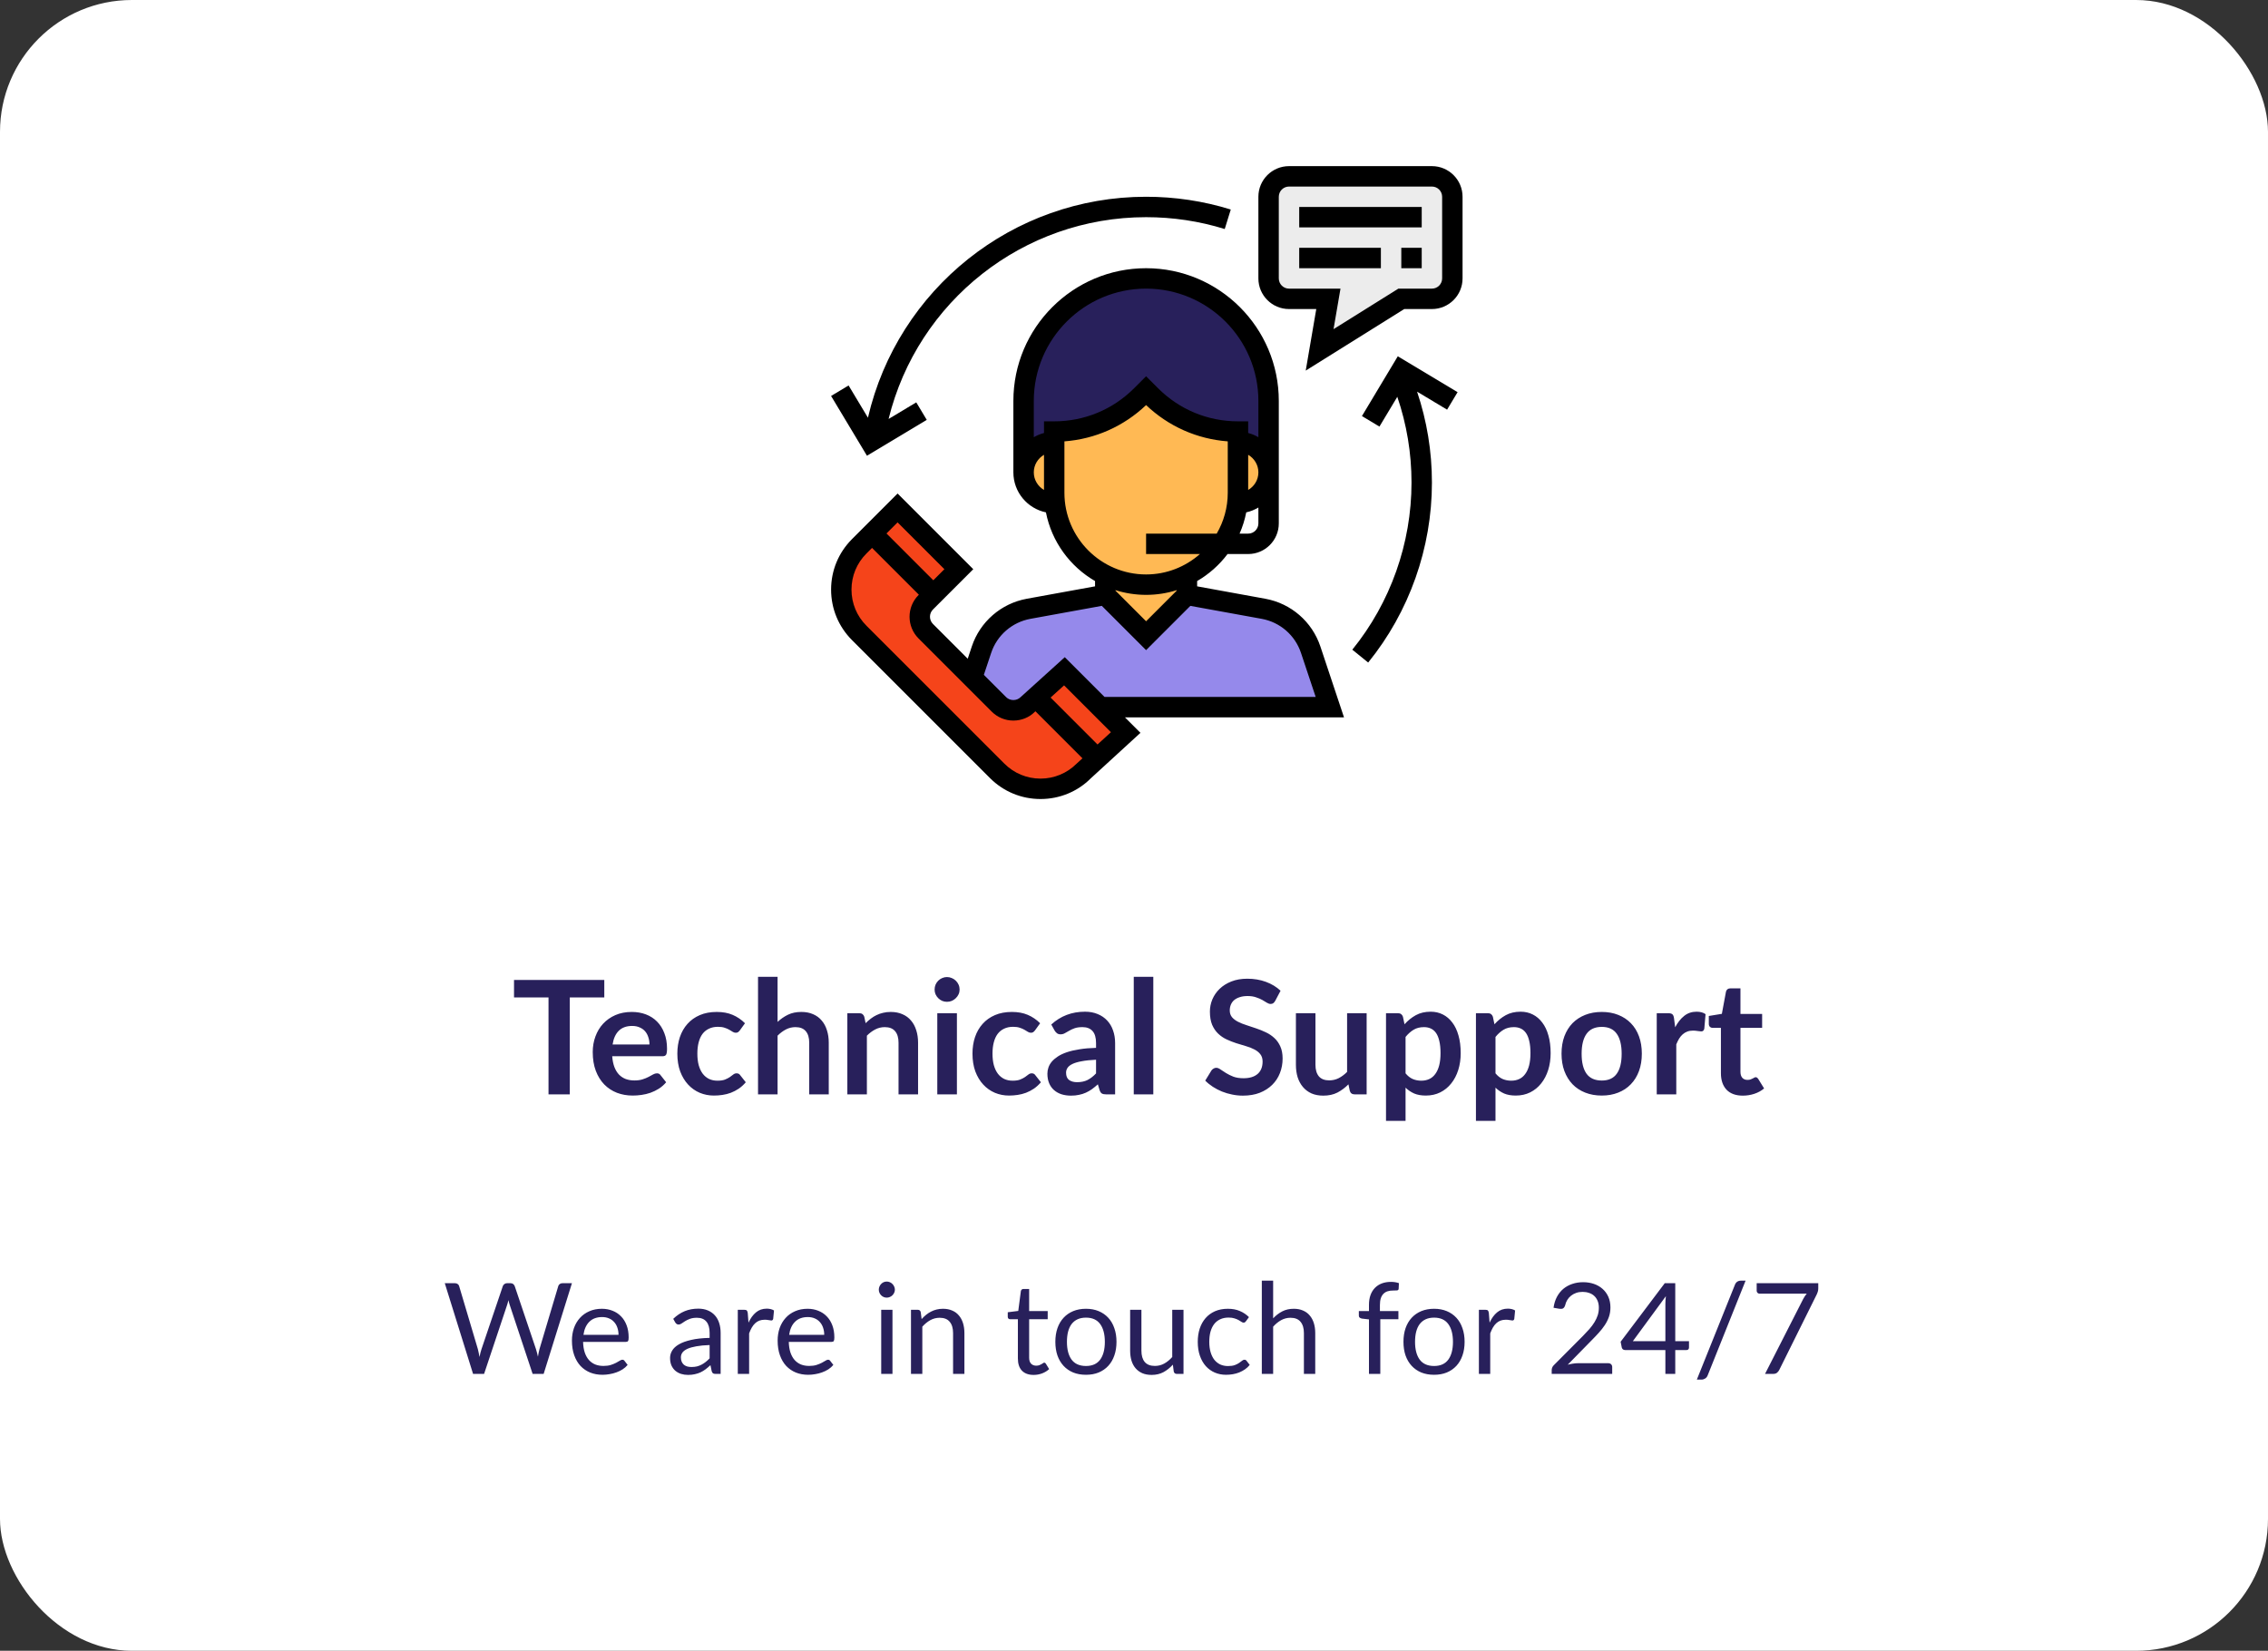
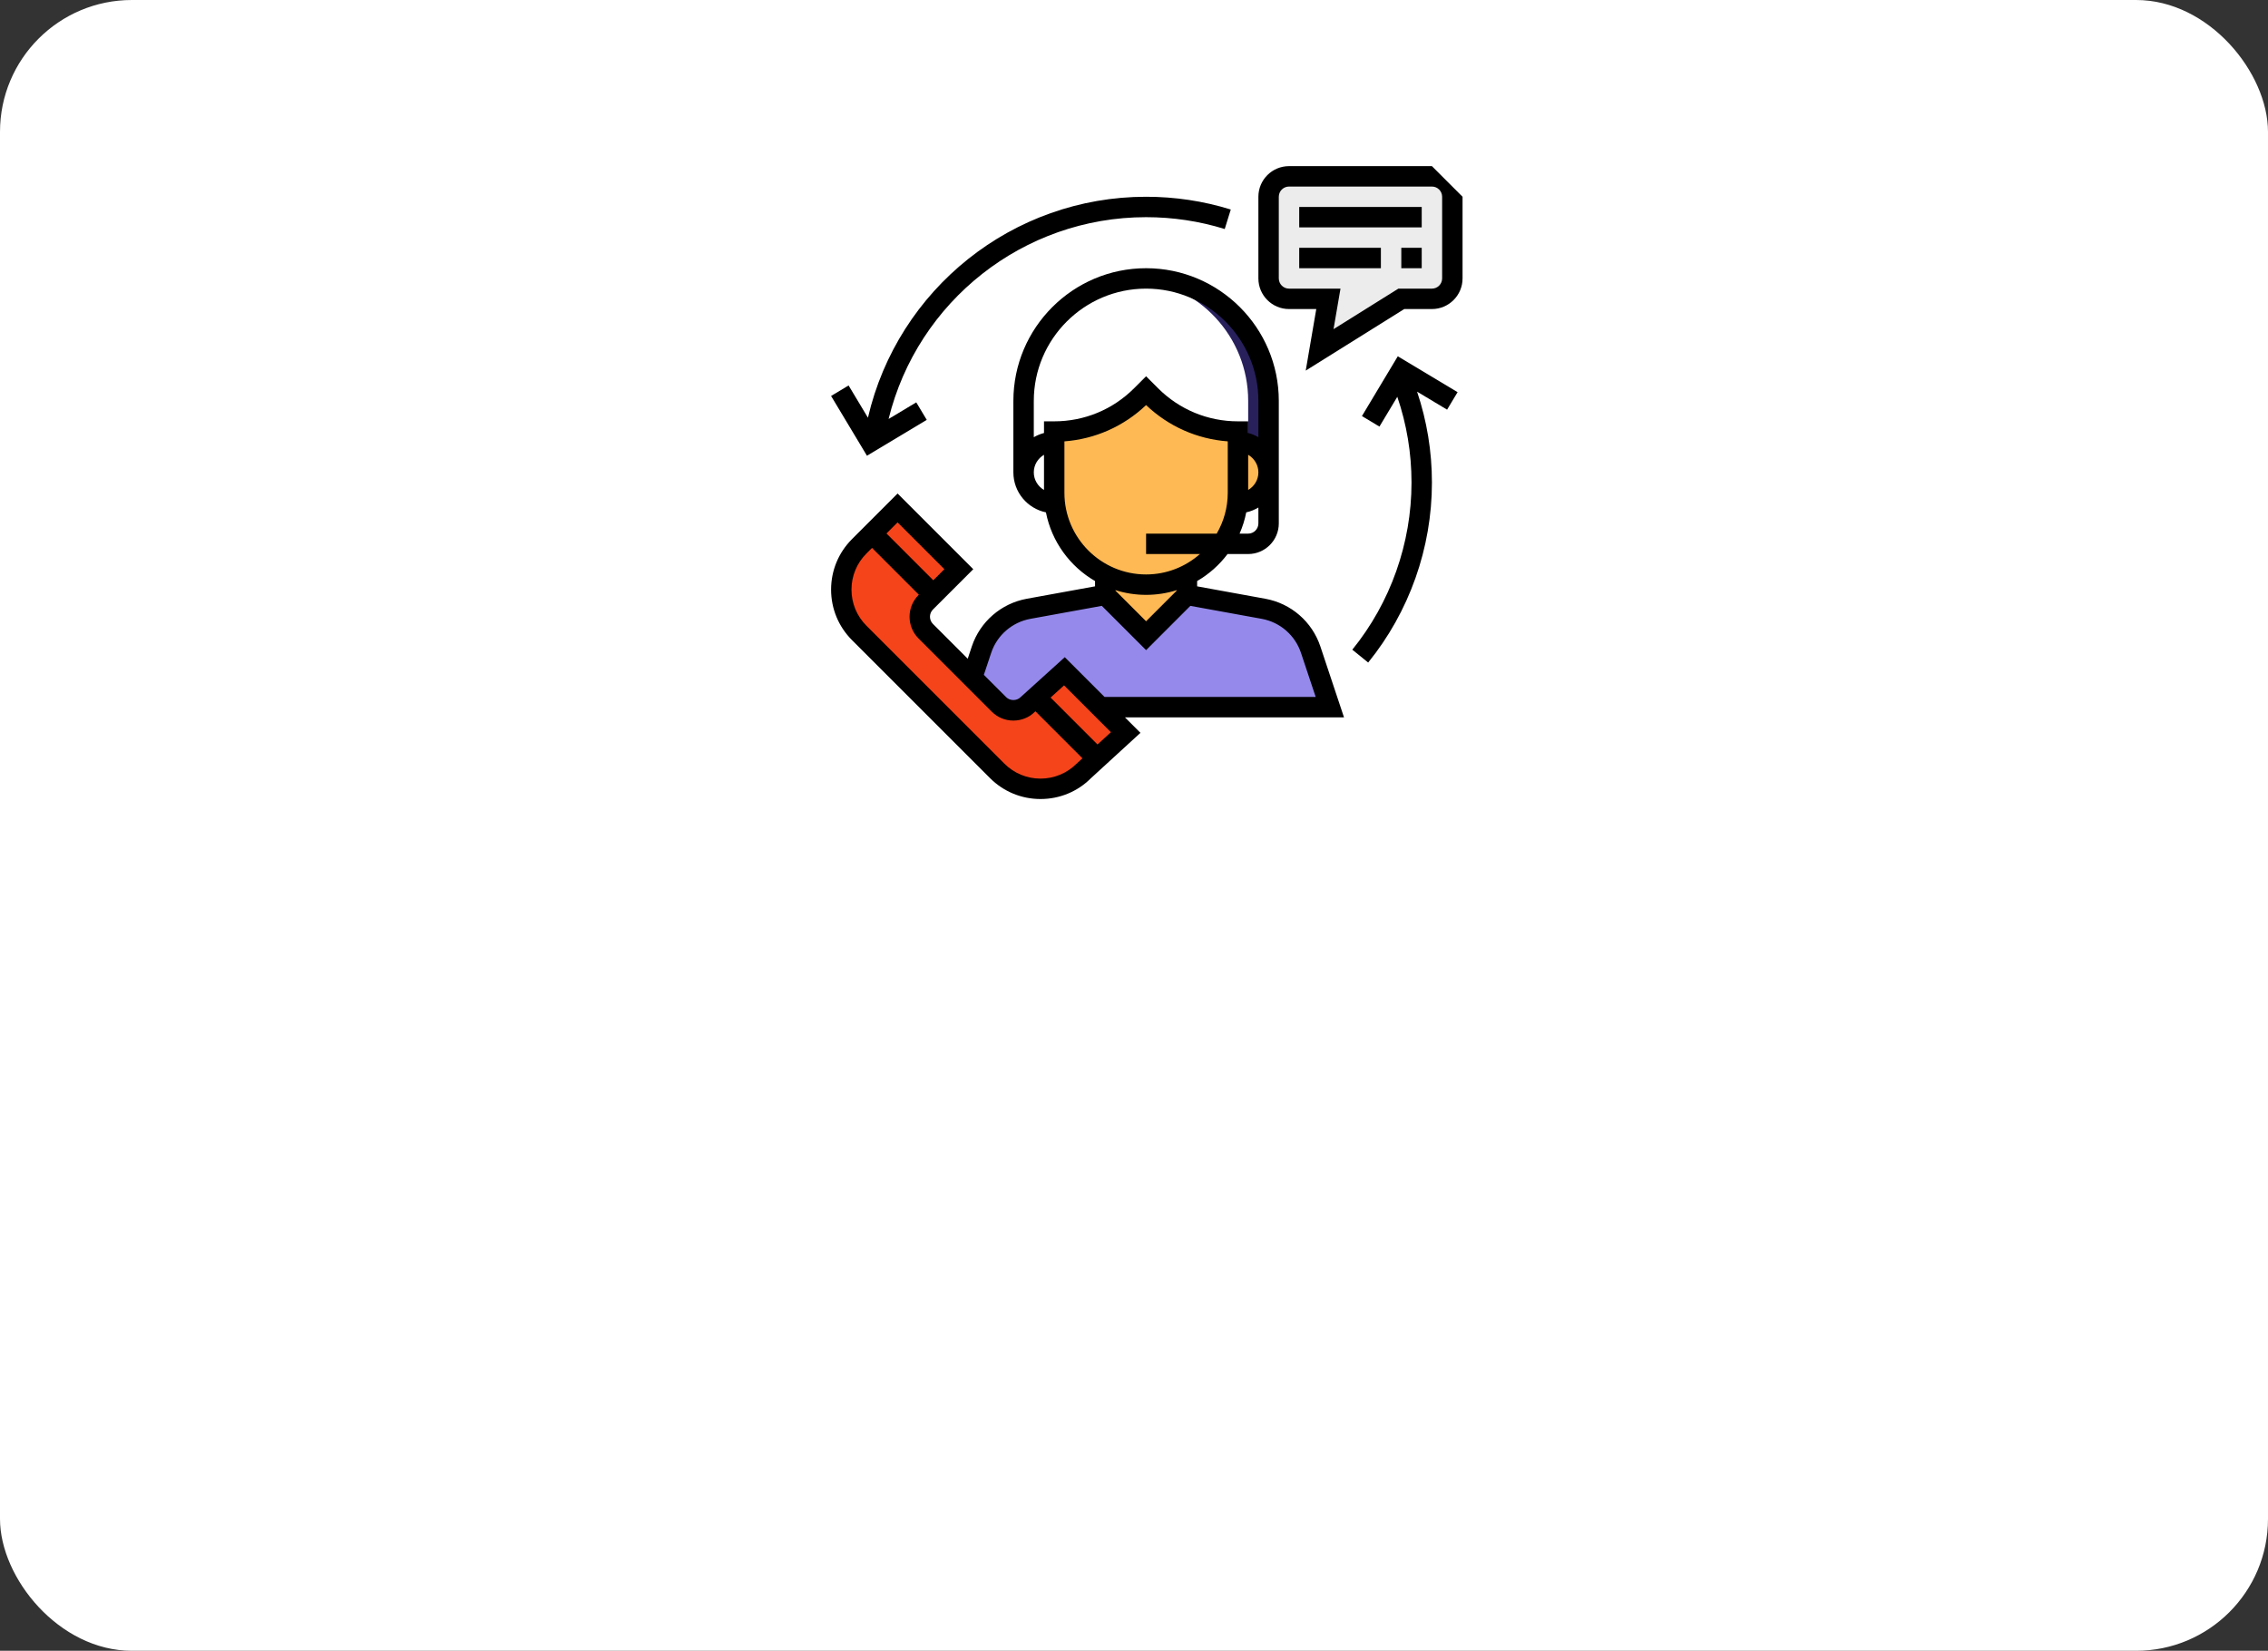
<svg xmlns="http://www.w3.org/2000/svg" width="860" height="626" viewBox="0 0 860 626" fill="none">
  <rect x="0" y="0" width="860" height="626" fill="#333333" stroke="none" />
  <rect width="860" height="626" rx="50" fill="white" />
-   <path d="M216.871 486.608L206.143 521H201.967L193.255 494.768C193.175 494.512 193.095 494.24 193.015 493.952C192.951 493.664 192.879 493.36 192.799 493.04C192.719 493.36 192.639 493.664 192.559 493.952C192.479 494.24 192.399 494.512 192.319 494.768L183.559 521H179.383L168.655 486.608H172.519C172.935 486.608 173.279 486.712 173.551 486.92C173.839 487.128 174.023 487.392 174.103 487.712L181.207 511.616C181.319 512.048 181.423 512.512 181.519 513.008C181.631 513.504 181.735 514.032 181.831 514.592C181.943 514.032 182.055 513.504 182.167 513.008C182.295 512.496 182.431 512.032 182.575 511.616L190.663 487.712C190.759 487.44 190.943 487.192 191.215 486.968C191.503 486.728 191.847 486.608 192.247 486.608H193.591C194.007 486.608 194.343 486.712 194.599 486.92C194.855 487.128 195.047 487.392 195.175 487.712L203.239 511.616C203.383 512.032 203.511 512.48 203.623 512.96C203.751 513.44 203.871 513.944 203.983 514.472C204.063 513.944 204.151 513.44 204.247 512.96C204.343 512.48 204.447 512.032 204.559 511.616L211.687 487.712C211.767 487.424 211.943 487.168 212.215 486.944C212.503 486.72 212.847 486.608 213.247 486.608H216.871ZM234.536 506.192C234.536 505.2 234.392 504.296 234.104 503.48C233.832 502.648 233.424 501.936 232.88 501.344C232.352 500.736 231.704 500.272 230.936 499.952C230.168 499.616 229.296 499.448 228.32 499.448C226.272 499.448 224.648 500.048 223.448 501.248C222.264 502.432 221.528 504.08 221.24 506.192H234.536ZM237.992 517.592C237.464 518.232 236.832 518.792 236.096 519.272C235.36 519.736 234.568 520.12 233.72 520.424C232.888 520.728 232.024 520.952 231.128 521.096C230.232 521.256 229.344 521.336 228.464 521.336C226.784 521.336 225.232 521.056 223.808 520.496C222.4 519.92 221.176 519.088 220.136 518C219.112 516.896 218.312 515.536 217.736 513.92C217.16 512.304 216.872 510.448 216.872 508.352C216.872 506.656 217.128 505.072 217.64 503.6C218.168 502.128 218.92 500.856 219.896 499.784C220.872 498.696 222.064 497.848 223.472 497.24C224.88 496.616 226.464 496.304 228.224 496.304C229.68 496.304 231.024 496.552 232.256 497.048C233.504 497.528 234.576 498.232 235.472 499.16C236.384 500.072 237.096 501.208 237.608 502.568C238.12 503.912 238.376 505.448 238.376 507.176C238.376 507.848 238.304 508.296 238.16 508.52C238.016 508.744 237.744 508.856 237.344 508.856H221.096C221.144 510.392 221.352 511.728 221.72 512.864C222.104 514 222.632 514.952 223.304 515.72C223.976 516.472 224.776 517.04 225.704 517.424C226.632 517.792 227.672 517.976 228.824 517.976C229.896 517.976 230.816 517.856 231.584 517.616C232.368 517.36 233.04 517.088 233.6 516.8C234.16 516.512 234.624 516.248 234.992 516.008C235.376 515.752 235.704 515.624 235.976 515.624C236.328 515.624 236.6 515.76 236.792 516.032L237.992 517.592ZM269.081 510.056C267.113 510.12 265.433 510.28 264.041 510.536C262.665 510.776 261.537 511.096 260.657 511.496C259.793 511.896 259.161 512.368 258.761 512.912C258.377 513.456 258.185 514.064 258.185 514.736C258.185 515.376 258.289 515.928 258.497 516.392C258.705 516.856 258.985 517.24 259.337 517.544C259.705 517.832 260.129 518.048 260.609 518.192C261.105 518.32 261.633 518.384 262.193 518.384C262.945 518.384 263.633 518.312 264.257 518.168C264.881 518.008 265.465 517.784 266.009 517.496C266.569 517.208 267.097 516.864 267.593 516.464C268.105 516.064 268.601 515.608 269.081 515.096V510.056ZM255.281 500.12C256.625 498.824 258.073 497.856 259.625 497.216C261.177 496.576 262.897 496.256 264.785 496.256C266.145 496.256 267.353 496.48 268.409 496.928C269.465 497.376 270.353 498 271.073 498.8C271.793 499.6 272.337 500.568 272.705 501.704C273.073 502.84 273.257 504.088 273.257 505.448V521H271.361C270.945 521 270.625 520.936 270.401 520.808C270.177 520.664 270.001 520.392 269.873 519.992L269.393 517.688C268.753 518.28 268.129 518.808 267.521 519.272C266.913 519.72 266.273 520.104 265.601 520.424C264.929 520.728 264.209 520.96 263.441 521.12C262.689 521.296 261.849 521.384 260.921 521.384C259.977 521.384 259.089 521.256 258.257 521C257.425 520.728 256.697 520.328 256.073 519.8C255.465 519.272 254.977 518.608 254.609 517.808C254.257 516.992 254.081 516.032 254.081 514.928C254.081 513.968 254.345 513.048 254.873 512.168C255.401 511.272 256.257 510.48 257.441 509.792C258.625 509.104 260.169 508.544 262.073 508.112C263.977 507.664 266.313 507.408 269.081 507.344V505.448C269.081 503.56 268.673 502.136 267.857 501.176C267.041 500.2 265.849 499.712 264.281 499.712C263.225 499.712 262.337 499.848 261.617 500.12C260.913 500.376 260.297 500.672 259.769 501.008C259.257 501.328 258.809 501.624 258.425 501.896C258.057 502.152 257.689 502.28 257.321 502.28C257.033 502.28 256.785 502.208 256.577 502.064C256.369 501.904 256.193 501.712 256.049 501.488L255.281 500.12ZM283.82 501.56C284.588 499.896 285.532 498.6 286.652 497.672C287.772 496.728 289.14 496.256 290.756 496.256C291.268 496.256 291.756 496.312 292.22 496.424C292.7 496.536 293.124 496.712 293.492 496.952L293.18 500.144C293.084 500.544 292.844 500.744 292.46 500.744C292.236 500.744 291.908 500.696 291.476 500.6C291.044 500.504 290.556 500.456 290.012 500.456C289.244 500.456 288.556 500.568 287.948 500.792C287.356 501.016 286.82 501.352 286.34 501.8C285.876 502.232 285.452 502.776 285.068 503.432C284.7 504.072 284.364 504.808 284.06 505.64V521H279.764V496.688H282.212C282.676 496.688 282.996 496.776 283.172 496.952C283.348 497.128 283.468 497.432 283.532 497.864L283.82 501.56ZM312.536 506.192C312.536 505.2 312.392 504.296 312.104 503.48C311.832 502.648 311.424 501.936 310.88 501.344C310.352 500.736 309.704 500.272 308.936 499.952C308.168 499.616 307.296 499.448 306.32 499.448C304.272 499.448 302.648 500.048 301.448 501.248C300.264 502.432 299.528 504.08 299.24 506.192H312.536ZM315.992 517.592C315.464 518.232 314.832 518.792 314.096 519.272C313.36 519.736 312.568 520.12 311.72 520.424C310.888 520.728 310.024 520.952 309.128 521.096C308.232 521.256 307.344 521.336 306.464 521.336C304.784 521.336 303.232 521.056 301.808 520.496C300.4 519.92 299.176 519.088 298.136 518C297.112 516.896 296.312 515.536 295.736 513.92C295.16 512.304 294.872 510.448 294.872 508.352C294.872 506.656 295.128 505.072 295.64 503.6C296.168 502.128 296.92 500.856 297.896 499.784C298.872 498.696 300.064 497.848 301.472 497.24C302.88 496.616 304.464 496.304 306.224 496.304C307.68 496.304 309.024 496.552 310.256 497.048C311.504 497.528 312.576 498.232 313.472 499.16C314.384 500.072 315.096 501.208 315.608 502.568C316.12 503.912 316.376 505.448 316.376 507.176C316.376 507.848 316.304 508.296 316.16 508.52C316.016 508.744 315.744 508.856 315.344 508.856H299.096C299.144 510.392 299.352 511.728 299.72 512.864C300.104 514 300.632 514.952 301.304 515.72C301.976 516.472 302.776 517.04 303.704 517.424C304.632 517.792 305.672 517.976 306.824 517.976C307.896 517.976 308.816 517.856 309.584 517.616C310.368 517.36 311.04 517.088 311.6 516.8C312.16 516.512 312.624 516.248 312.992 516.008C313.376 515.752 313.704 515.624 313.976 515.624C314.328 515.624 314.6 515.76 314.792 516.032L315.992 517.592ZM338.417 496.688V521H334.145V496.688H338.417ZM339.329 489.056C339.329 489.472 339.241 489.864 339.065 490.232C338.905 490.584 338.681 490.904 338.393 491.192C338.121 491.464 337.793 491.68 337.409 491.84C337.041 492 336.649 492.08 336.233 492.08C335.817 492.08 335.425 492 335.057 491.84C334.705 491.68 334.393 491.464 334.121 491.192C333.849 490.904 333.633 490.584 333.473 490.232C333.313 489.864 333.233 489.472 333.233 489.056C333.233 488.64 333.313 488.248 333.473 487.88C333.633 487.496 333.849 487.168 334.121 486.896C334.393 486.608 334.705 486.384 335.057 486.224C335.425 486.064 335.817 485.984 336.233 485.984C336.649 485.984 337.041 486.064 337.409 486.224C337.793 486.384 338.121 486.608 338.393 486.896C338.681 487.168 338.905 487.496 339.065 487.88C339.241 488.248 339.329 488.64 339.329 489.056ZM349.468 500.216C349.996 499.624 350.556 499.088 351.148 498.608C351.74 498.128 352.364 497.72 353.02 497.384C353.692 497.032 354.396 496.768 355.132 496.592C355.884 496.4 356.692 496.304 357.556 496.304C358.884 496.304 360.052 496.528 361.06 496.976C362.084 497.408 362.932 498.032 363.604 498.848C364.292 499.648 364.812 500.616 365.164 501.752C365.516 502.888 365.692 504.144 365.692 505.52V521H361.396V505.52C361.396 503.68 360.972 502.256 360.124 501.248C359.292 500.224 358.02 499.712 356.308 499.712C355.044 499.712 353.86 500.016 352.756 500.624C351.668 501.232 350.66 502.056 349.732 503.096V521H345.436V496.688H348.004C348.612 496.688 348.988 496.984 349.132 497.576L349.468 500.216ZM391.947 521.384C390.027 521.384 388.547 520.848 387.507 519.776C386.483 518.704 385.971 517.16 385.971 515.144V500.264H383.043C382.787 500.264 382.571 500.192 382.395 500.048C382.219 499.888 382.131 499.648 382.131 499.328V497.624L386.115 497.12L387.099 489.608C387.147 489.368 387.251 489.176 387.411 489.032C387.587 488.872 387.811 488.792 388.083 488.792H390.243V497.168H397.275V500.264H390.243V514.856C390.243 515.88 390.491 516.64 390.987 517.136C391.483 517.632 392.123 517.88 392.907 517.88C393.355 517.88 393.739 517.824 394.059 517.712C394.395 517.584 394.683 517.448 394.923 517.304C395.163 517.16 395.363 517.032 395.523 516.92C395.699 516.792 395.851 516.728 395.979 516.728C396.203 516.728 396.403 516.864 396.579 517.136L397.827 519.176C397.091 519.864 396.203 520.408 395.163 520.808C394.123 521.192 393.051 521.384 391.947 521.384ZM411.793 496.304C413.569 496.304 415.169 496.6 416.593 497.192C418.017 497.784 419.233 498.624 420.241 499.712C421.249 500.8 422.017 502.12 422.545 503.672C423.089 505.208 423.361 506.928 423.361 508.832C423.361 510.752 423.089 512.48 422.545 514.016C422.017 515.552 421.249 516.864 420.241 517.952C419.233 519.04 418.017 519.88 416.593 520.472C415.169 521.048 413.569 521.336 411.793 521.336C410.001 521.336 408.385 521.048 406.945 520.472C405.521 519.88 404.305 519.04 403.297 517.952C402.289 516.864 401.513 515.552 400.969 514.016C400.441 512.48 400.177 510.752 400.177 508.832C400.177 506.928 400.441 505.208 400.969 503.672C401.513 502.12 402.289 500.8 403.297 499.712C404.305 498.624 405.521 497.784 406.945 497.192C408.385 496.6 410.001 496.304 411.793 496.304ZM411.793 518C414.193 518 415.985 517.2 417.169 515.6C418.353 513.984 418.945 511.736 418.945 508.856C418.945 505.96 418.353 503.704 417.169 502.088C415.985 500.472 414.193 499.664 411.793 499.664C410.577 499.664 409.513 499.872 408.601 500.288C407.705 500.704 406.953 501.304 406.345 502.088C405.753 502.872 405.305 503.84 405.001 504.992C404.713 506.128 404.569 507.416 404.569 508.856C404.569 511.736 405.161 513.984 406.345 515.6C407.545 517.2 409.361 518 411.793 518ZM448.772 496.688V521H446.228C445.62 521 445.236 520.704 445.076 520.112L444.74 517.496C443.684 518.664 442.5 519.608 441.188 520.328C439.876 521.032 438.372 521.384 436.676 521.384C435.348 521.384 434.172 521.168 433.148 520.736C432.14 520.288 431.292 519.664 430.604 518.864C429.916 518.064 429.396 517.096 429.044 515.96C428.708 514.824 428.54 513.568 428.54 512.192V496.688H432.812V512.192C432.812 514.032 433.228 515.456 434.06 516.464C434.908 517.472 436.196 517.976 437.924 517.976C439.188 517.976 440.364 517.68 441.452 517.088C442.556 516.48 443.572 515.648 444.5 514.592V496.688H448.772ZM472.465 501.008C472.337 501.184 472.209 501.32 472.081 501.416C471.953 501.512 471.777 501.56 471.553 501.56C471.313 501.56 471.049 501.464 470.761 501.272C470.473 501.064 470.113 500.84 469.681 500.6C469.265 500.36 468.745 500.144 468.121 499.952C467.513 499.744 466.761 499.64 465.865 499.64C464.665 499.64 463.609 499.856 462.697 500.288C461.785 500.704 461.017 501.312 460.393 502.112C459.785 502.912 459.321 503.88 459.001 505.016C458.697 506.152 458.545 507.424 458.545 508.832C458.545 510.304 458.713 511.616 459.049 512.768C459.385 513.904 459.857 514.864 460.465 515.648C461.089 516.416 461.833 517.008 462.697 517.424C463.577 517.824 464.561 518.024 465.649 518.024C466.689 518.024 467.545 517.904 468.217 517.664C468.889 517.408 469.441 517.128 469.873 516.824C470.321 516.52 470.689 516.248 470.977 516.008C471.281 515.752 471.577 515.624 471.865 515.624C472.217 515.624 472.489 515.76 472.681 516.032L473.881 517.592C473.353 518.248 472.753 518.808 472.081 519.272C471.409 519.736 470.681 520.128 469.897 520.448C469.129 520.752 468.321 520.976 467.473 521.12C466.625 521.264 465.761 521.336 464.881 521.336C463.361 521.336 461.945 521.056 460.633 520.496C459.337 519.936 458.209 519.128 457.249 518.072C456.289 517 455.537 515.688 454.993 514.136C454.449 512.584 454.177 510.816 454.177 508.832C454.177 507.024 454.425 505.352 454.921 503.816C455.433 502.28 456.169 500.96 457.129 499.856C458.105 498.736 459.297 497.864 460.705 497.24C462.129 496.616 463.761 496.304 465.601 496.304C467.313 496.304 468.817 496.584 470.113 497.144C471.425 497.688 472.585 498.464 473.593 499.472L472.465 501.008ZM482.763 499.928C483.803 498.824 484.955 497.944 486.219 497.288C487.483 496.632 488.939 496.304 490.587 496.304C491.915 496.304 493.083 496.528 494.091 496.976C495.115 497.408 495.963 498.032 496.635 498.848C497.323 499.648 497.843 500.616 498.195 501.752C498.547 502.888 498.723 504.144 498.723 505.52V521H494.427V505.52C494.427 503.68 494.003 502.256 493.155 501.248C492.323 500.224 491.051 499.712 489.339 499.712C488.075 499.712 486.891 500.016 485.787 500.624C484.699 501.232 483.691 502.056 482.763 503.096V521H478.467V485.648H482.763V499.928ZM519.098 521V500.336L516.41 500.024C516.074 499.944 515.794 499.824 515.57 499.664C515.362 499.488 515.258 499.24 515.258 498.92V497.168H519.098V494.816C519.098 493.424 519.29 492.192 519.674 491.12C520.074 490.032 520.634 489.12 521.354 488.384C522.09 487.632 522.97 487.064 523.994 486.68C525.018 486.296 526.17 486.104 527.45 486.104C528.538 486.104 529.538 486.264 530.45 486.584L530.354 488.72C530.322 489.104 530.106 489.312 529.706 489.344C529.322 489.376 528.802 489.392 528.146 489.392C527.41 489.392 526.738 489.488 526.13 489.68C525.538 489.872 525.026 490.184 524.594 490.616C524.162 491.048 523.826 491.616 523.586 492.32C523.362 493.024 523.25 493.896 523.25 494.936V497.168H530.258V500.264H523.394V521H519.098ZM543.793 496.304C545.569 496.304 547.169 496.6 548.593 497.192C550.017 497.784 551.233 498.624 552.241 499.712C553.249 500.8 554.017 502.12 554.545 503.672C555.089 505.208 555.361 506.928 555.361 508.832C555.361 510.752 555.089 512.48 554.545 514.016C554.017 515.552 553.249 516.864 552.241 517.952C551.233 519.04 550.017 519.88 548.593 520.472C547.169 521.048 545.569 521.336 543.793 521.336C542.001 521.336 540.385 521.048 538.945 520.472C537.521 519.88 536.305 519.04 535.297 517.952C534.289 516.864 533.513 515.552 532.969 514.016C532.441 512.48 532.177 510.752 532.177 508.832C532.177 506.928 532.441 505.208 532.969 503.672C533.513 502.12 534.289 500.8 535.297 499.712C536.305 498.624 537.521 497.784 538.945 497.192C540.385 496.6 542.001 496.304 543.793 496.304ZM543.793 518C546.193 518 547.985 517.2 549.169 515.6C550.353 513.984 550.945 511.736 550.945 508.856C550.945 505.96 550.353 503.704 549.169 502.088C547.985 500.472 546.193 499.664 543.793 499.664C542.577 499.664 541.513 499.872 540.601 500.288C539.705 500.704 538.953 501.304 538.345 502.088C537.753 502.872 537.305 503.84 537.001 504.992C536.713 506.128 536.569 507.416 536.569 508.856C536.569 511.736 537.161 513.984 538.345 515.6C539.545 517.2 541.361 518 543.793 518ZM564.836 501.56C565.604 499.896 566.548 498.6 567.668 497.672C568.788 496.728 570.156 496.256 571.772 496.256C572.284 496.256 572.772 496.312 573.236 496.424C573.716 496.536 574.14 496.712 574.508 496.952L574.196 500.144C574.1 500.544 573.86 500.744 573.476 500.744C573.252 500.744 572.924 500.696 572.492 500.6C572.06 500.504 571.572 500.456 571.028 500.456C570.26 500.456 569.572 500.568 568.964 500.792C568.372 501.016 567.836 501.352 567.356 501.8C566.892 502.232 566.468 502.776 566.084 503.432C565.716 504.072 565.38 504.808 565.076 505.64V521H560.78V496.688H563.228C563.692 496.688 564.012 496.776 564.188 496.952C564.364 497.128 564.484 497.432 564.548 497.864L564.836 501.56ZM609.818 516.944C610.282 516.944 610.65 517.08 610.922 517.352C611.194 517.624 611.33 517.976 611.33 518.408V521H588.386V519.536C588.386 519.232 588.45 518.92 588.578 518.6C588.706 518.28 588.906 517.984 589.178 517.712L600.194 506.648C601.106 505.72 601.938 504.832 602.69 503.984C603.442 503.12 604.082 502.256 604.61 501.392C605.138 500.528 605.546 499.656 605.834 498.776C606.122 497.88 606.266 496.928 606.266 495.92C606.266 494.912 606.106 494.032 605.786 493.28C605.466 492.512 605.026 491.88 604.466 491.384C603.922 490.888 603.274 490.52 602.522 490.28C601.77 490.024 600.962 489.896 600.098 489.896C599.218 489.896 598.41 490.024 597.674 490.28C596.938 490.536 596.282 490.896 595.706 491.36C595.146 491.808 594.674 492.344 594.29 492.968C593.906 493.592 593.634 494.28 593.474 495.032C593.282 495.592 593.018 495.968 592.682 496.16C592.362 496.336 591.906 496.384 591.314 496.304L589.082 495.92C589.306 494.352 589.738 492.968 590.378 491.768C591.034 490.552 591.85 489.536 592.826 488.72C593.818 487.904 594.946 487.288 596.21 486.872C597.474 486.44 598.842 486.224 600.314 486.224C601.77 486.224 603.13 486.44 604.394 486.872C605.658 487.304 606.754 487.936 607.682 488.768C608.61 489.584 609.338 490.584 609.866 491.768C610.394 492.952 610.658 494.296 610.658 495.8C610.658 497.08 610.466 498.272 610.082 499.376C609.698 500.464 609.178 501.504 608.522 502.496C607.866 503.488 607.106 504.456 606.242 505.4C605.394 506.344 604.49 507.296 603.53 508.256L594.458 517.52C595.098 517.344 595.746 517.208 596.402 517.112C597.058 517 597.69 516.944 598.298 516.944H609.818ZM631.494 508.592V494.408C631.494 493.992 631.51 493.536 631.542 493.04C631.574 492.544 631.622 492.04 631.686 491.528L619.158 508.592H631.494ZM640.446 508.592V511.04C640.446 511.296 640.366 511.512 640.206 511.688C640.062 511.864 639.83 511.952 639.51 511.952H635.238V521H631.494V511.952H616.23C615.91 511.952 615.63 511.864 615.39 511.688C615.166 511.496 615.022 511.264 614.958 510.992L614.526 508.808L631.254 486.608H635.238V508.592H640.446ZM647.553 521.504C647.345 522.064 647.017 522.48 646.569 522.752C646.137 523.024 645.689 523.16 645.225 523.16H643.425L657.849 487.232C658.041 486.72 658.329 486.328 658.713 486.056C659.113 485.784 659.569 485.648 660.081 485.648H661.905L647.553 521.504ZM689.465 486.608V488.528C689.465 489.072 689.401 489.52 689.273 489.872C689.161 490.224 689.049 490.52 688.937 490.76L674.681 519.488C674.473 519.904 674.185 520.264 673.817 520.568C673.449 520.856 672.961 521 672.353 521H669.281L683.729 492.632C683.937 492.232 684.153 491.864 684.377 491.528C684.601 491.192 684.841 490.872 685.097 490.568H667.145C666.873 490.568 666.633 490.464 666.425 490.256C666.217 490.032 666.113 489.784 666.113 489.512V486.608H689.465Z" fill="#28205B" />
-   <path d="M229.141 378.25H216.061V415H207.991V378.25H194.911V371.62H229.141V378.25ZM246.27 396.07C246.27 395.11 246.13 394.21 245.85 393.37C245.59 392.51 245.19 391.76 244.65 391.12C244.11 390.48 243.42 389.98 242.58 389.62C241.76 389.24 240.8 389.05 239.7 389.05C237.56 389.05 235.87 389.66 234.63 390.88C233.41 392.1 232.63 393.83 232.29 396.07H246.27ZM232.14 400.54C232.26 402.12 232.54 403.49 232.98 404.65C233.42 405.79 234 406.74 234.72 407.5C235.44 408.24 236.29 408.8 237.27 409.18C238.27 409.54 239.37 409.72 240.57 409.72C241.77 409.72 242.8 409.58 243.66 409.3C244.54 409.02 245.3 408.71 245.94 408.37C246.6 408.03 247.17 407.72 247.65 407.44C248.15 407.16 248.63 407.02 249.09 407.02C249.71 407.02 250.17 407.25 250.47 407.71L252.6 410.41C251.78 411.37 250.86 412.18 249.84 412.84C248.82 413.48 247.75 414 246.63 414.4C245.53 414.78 244.4 415.05 243.24 415.21C242.1 415.37 240.99 415.45 239.91 415.45C237.77 415.45 235.78 415.1 233.94 414.4C232.1 413.68 230.5 412.63 229.14 411.25C227.78 409.85 226.71 408.13 225.93 406.09C225.15 404.03 224.76 401.65 224.76 398.95C224.76 396.85 225.1 394.88 225.78 393.04C226.46 391.18 227.43 389.57 228.69 388.21C229.97 386.83 231.52 385.74 233.34 384.94C235.18 384.14 237.25 383.74 239.55 383.74C241.49 383.74 243.28 384.05 244.92 384.67C246.56 385.29 247.97 386.2 249.15 387.4C250.33 388.58 251.25 390.04 251.91 391.78C252.59 393.5 252.93 395.47 252.93 397.69C252.93 398.81 252.81 399.57 252.57 399.97C252.33 400.35 251.87 400.54 251.19 400.54H232.14ZM280.541 390.73C280.321 391.01 280.101 391.23 279.881 391.39C279.681 391.55 279.381 391.63 278.981 391.63C278.601 391.63 278.231 391.52 277.871 391.3C277.511 391.06 277.081 390.8 276.581 390.52C276.081 390.22 275.481 389.96 274.781 389.74C274.101 389.5 273.251 389.38 272.231 389.38C270.931 389.38 269.791 389.62 268.811 390.1C267.831 390.56 267.011 391.23 266.351 392.11C265.711 392.99 265.231 394.06 264.911 395.32C264.591 396.56 264.431 397.97 264.431 399.55C264.431 401.19 264.601 402.65 264.941 403.93C265.301 405.21 265.811 406.29 266.471 407.17C267.131 408.03 267.931 408.69 268.871 409.15C269.811 409.59 270.871 409.81 272.051 409.81C273.231 409.81 274.181 409.67 274.901 409.39C275.641 409.09 276.261 408.77 276.761 408.43C277.261 408.07 277.691 407.75 278.051 407.47C278.431 407.17 278.851 407.02 279.311 407.02C279.911 407.02 280.361 407.25 280.661 407.71L282.791 410.41C281.971 411.37 281.081 412.18 280.121 412.84C279.161 413.48 278.161 414 277.121 414.4C276.101 414.78 275.041 415.05 273.941 415.21C272.861 415.37 271.781 415.45 270.701 415.45C268.801 415.45 267.011 415.1 265.331 414.4C263.651 413.68 262.181 412.64 260.921 411.28C259.661 409.92 258.661 408.26 257.921 406.3C257.201 404.32 256.841 402.07 256.841 399.55C256.841 397.29 257.161 395.2 257.801 393.28C258.461 391.34 259.421 389.67 260.681 388.27C261.941 386.85 263.501 385.74 265.361 384.94C267.221 384.14 269.361 383.74 271.781 383.74C274.081 383.74 276.091 384.11 277.811 384.85C279.551 385.59 281.111 386.65 282.491 388.03L280.541 390.73ZM294.846 387.52C296.046 386.4 297.366 385.49 298.806 384.79C300.246 384.09 301.936 383.74 303.876 383.74C305.556 383.74 307.046 384.03 308.346 384.61C309.646 385.17 310.726 385.97 311.586 387.01C312.466 388.03 313.126 389.26 313.566 390.7C314.026 392.12 314.256 393.69 314.256 395.41V415H306.846V395.41C306.846 393.53 306.416 392.08 305.556 391.06C304.696 390.02 303.386 389.5 301.626 389.5C300.346 389.5 299.146 389.79 298.026 390.37C296.906 390.95 295.846 391.74 294.846 392.74V415H287.436V370.42H294.846V387.52ZM328.234 388C328.854 387.38 329.504 386.81 330.184 386.29C330.884 385.75 331.614 385.3 332.374 384.94C333.154 384.56 333.984 384.27 334.864 384.07C335.744 383.85 336.704 383.74 337.744 383.74C339.424 383.74 340.914 384.03 342.214 384.61C343.514 385.17 344.594 385.97 345.454 387.01C346.334 388.03 346.994 389.26 347.434 390.7C347.894 392.12 348.124 393.69 348.124 395.41V415H340.714V395.41C340.714 393.53 340.284 392.08 339.424 391.06C338.564 390.02 337.254 389.5 335.494 389.5C334.214 389.5 333.014 389.79 331.894 390.37C330.774 390.95 329.714 391.74 328.714 392.74V415H321.304V384.22H325.834C326.794 384.22 327.424 384.67 327.724 385.57L328.234 388ZM362.851 384.22V415H355.411V384.22H362.851ZM363.871 375.25C363.871 375.89 363.741 376.49 363.481 377.05C363.221 377.61 362.871 378.1 362.431 378.52C362.011 378.94 361.511 379.28 360.931 379.54C360.351 379.78 359.731 379.9 359.071 379.9C358.431 379.9 357.821 379.78 357.241 379.54C356.681 379.28 356.191 378.94 355.771 378.52C355.351 378.1 355.011 377.61 354.751 377.05C354.511 376.49 354.391 375.89 354.391 375.25C354.391 374.59 354.511 373.97 354.751 373.39C355.011 372.81 355.351 372.31 355.771 371.89C356.191 371.47 356.681 371.14 357.241 370.9C357.821 370.64 358.431 370.51 359.071 370.51C359.731 370.51 360.351 370.64 360.931 370.9C361.511 371.14 362.011 371.47 362.431 371.89C362.871 372.31 363.221 372.81 363.481 373.39C363.741 373.97 363.871 374.59 363.871 375.25ZM392.455 390.73C392.235 391.01 392.015 391.23 391.795 391.39C391.595 391.55 391.295 391.63 390.895 391.63C390.515 391.63 390.145 391.52 389.785 391.3C389.425 391.06 388.995 390.8 388.495 390.52C387.995 390.22 387.395 389.96 386.695 389.74C386.015 389.5 385.165 389.38 384.145 389.38C382.845 389.38 381.705 389.62 380.725 390.1C379.745 390.56 378.925 391.23 378.265 392.11C377.625 392.99 377.145 394.06 376.825 395.32C376.505 396.56 376.345 397.97 376.345 399.55C376.345 401.19 376.515 402.65 376.855 403.93C377.215 405.21 377.725 406.29 378.385 407.17C379.045 408.03 379.845 408.69 380.785 409.15C381.725 409.59 382.785 409.81 383.965 409.81C385.145 409.81 386.095 409.67 386.815 409.39C387.555 409.09 388.175 408.77 388.675 408.43C389.175 408.07 389.605 407.75 389.965 407.47C390.345 407.17 390.765 407.02 391.225 407.02C391.825 407.02 392.275 407.25 392.575 407.71L394.705 410.41C393.885 411.37 392.995 412.18 392.035 412.84C391.075 413.48 390.075 414 389.035 414.4C388.015 414.78 386.955 415.05 385.855 415.21C384.775 415.37 383.695 415.45 382.615 415.45C380.715 415.45 378.925 415.1 377.245 414.4C375.565 413.68 374.095 412.64 372.835 411.28C371.575 409.92 370.575 408.26 369.835 406.3C369.115 404.32 368.755 402.07 368.755 399.55C368.755 397.29 369.075 395.2 369.715 393.28C370.375 391.34 371.335 389.67 372.595 388.27C373.855 386.85 375.415 385.74 377.275 384.94C379.135 384.14 381.275 383.74 383.695 383.74C385.995 383.74 388.005 384.11 389.725 384.85C391.465 385.59 393.025 386.65 394.405 388.03L392.455 390.73ZM415.61 401.86C413.47 401.96 411.67 402.15 410.21 402.43C408.75 402.69 407.58 403.03 406.7 403.45C405.82 403.87 405.19 404.36 404.81 404.92C404.43 405.48 404.24 406.09 404.24 406.75C404.24 408.05 404.62 408.98 405.38 409.54C406.16 410.1 407.17 410.38 408.41 410.38C409.93 410.38 411.24 410.11 412.34 409.57C413.46 409.01 414.55 408.17 415.61 407.05V401.86ZM398.63 388.51C402.17 385.27 406.43 383.65 411.41 383.65C413.21 383.65 414.82 383.95 416.24 384.55C417.66 385.13 418.86 385.95 419.84 387.01C420.82 388.05 421.56 389.3 422.06 390.76C422.58 392.22 422.84 393.82 422.84 395.56V415H419.48C418.78 415 418.24 414.9 417.86 414.7C417.48 414.48 417.18 414.05 416.96 413.41L416.3 411.19C415.52 411.89 414.76 412.51 414.02 413.05C413.28 413.57 412.51 414.01 411.71 414.37C410.91 414.73 410.05 415 409.13 415.18C408.23 415.38 407.23 415.48 406.13 415.48C404.83 415.48 403.63 415.31 402.53 414.97C401.43 414.61 400.48 414.08 399.68 413.38C398.88 412.68 398.26 411.81 397.82 410.77C397.38 409.73 397.16 408.52 397.16 407.14C397.16 406.36 397.29 405.59 397.55 404.83C397.81 404.05 398.23 403.31 398.81 402.61C399.41 401.91 400.18 401.25 401.12 400.63C402.06 400.01 403.21 399.47 404.57 399.01C405.95 398.55 407.55 398.18 409.37 397.9C411.19 397.6 413.27 397.42 415.61 397.36V395.56C415.61 393.5 415.17 391.98 414.29 391C413.41 390 412.14 389.5 410.48 389.5C409.28 389.5 408.28 389.64 407.48 389.92C406.7 390.2 406.01 390.52 405.41 390.88C404.81 391.22 404.26 391.53 403.76 391.81C403.28 392.09 402.74 392.23 402.14 392.23C401.62 392.23 401.18 392.1 400.82 391.84C400.46 391.56 400.17 391.24 399.95 390.88L398.63 388.51ZM437.319 370.42V415H429.909V370.42H437.319ZM483.562 379.51C483.322 379.93 483.062 380.24 482.782 380.44C482.522 380.62 482.192 380.71 481.792 380.71C481.372 380.71 480.912 380.56 480.412 380.26C479.932 379.94 479.352 379.59 478.672 379.21C477.992 378.83 477.192 378.49 476.272 378.19C475.372 377.87 474.302 377.71 473.062 377.71C471.942 377.71 470.962 377.85 470.122 378.13C469.282 378.39 468.572 378.76 467.992 379.24C467.432 379.72 467.012 380.3 466.732 380.98C466.452 381.64 466.312 382.37 466.312 383.17C466.312 384.19 466.592 385.04 467.152 385.72C467.732 386.4 468.492 386.98 469.432 387.46C470.372 387.94 471.442 388.37 472.642 388.75C473.842 389.13 475.072 389.54 476.332 389.98C477.592 390.4 478.822 390.9 480.022 391.48C481.222 392.04 482.292 392.76 483.232 393.64C484.172 394.5 484.922 395.56 485.482 396.82C486.062 398.08 486.352 399.61 486.352 401.41C486.352 403.37 486.012 405.21 485.332 406.93C484.672 408.63 483.692 410.12 482.392 411.4C481.112 412.66 479.542 413.66 477.682 414.4C475.822 415.12 473.692 415.48 471.292 415.48C469.912 415.48 468.552 415.34 467.212 415.06C465.872 414.8 464.582 414.42 463.342 413.92C462.122 413.42 460.972 412.82 459.892 412.12C458.812 411.42 457.852 410.64 457.012 409.78L459.382 405.91C459.582 405.63 459.842 405.4 460.162 405.22C460.482 405.02 460.822 404.92 461.182 404.92C461.682 404.92 462.222 405.13 462.802 405.55C463.382 405.95 464.072 406.4 464.872 406.9C465.672 407.4 466.602 407.86 467.662 408.28C468.742 408.68 470.032 408.88 471.532 408.88C473.832 408.88 475.612 408.34 476.872 407.26C478.132 406.16 478.762 404.59 478.762 402.55C478.762 401.41 478.472 400.48 477.892 399.76C477.332 399.04 476.582 398.44 475.642 397.96C474.702 397.46 473.632 397.04 472.432 396.7C471.232 396.36 470.012 395.99 468.772 395.59C467.532 395.19 466.312 394.71 465.112 394.15C463.912 393.59 462.842 392.86 461.902 391.96C460.962 391.06 460.202 389.94 459.622 388.6C459.062 387.24 458.782 385.57 458.782 383.59C458.782 382.01 459.092 380.47 459.712 378.97C460.352 377.47 461.272 376.14 462.472 374.98C463.672 373.82 465.152 372.89 466.912 372.19C468.672 371.49 470.692 371.14 472.972 371.14C475.532 371.14 477.892 371.54 480.052 372.34C482.212 373.14 484.052 374.26 485.572 375.7L483.562 379.51ZM518.214 384.22V415H513.684C512.704 415 512.084 414.55 511.824 413.65L511.314 411.19C510.054 412.47 508.664 413.51 507.144 414.31C505.624 415.09 503.834 415.48 501.774 415.48C500.094 415.48 498.604 415.2 497.304 414.64C496.024 414.06 494.944 413.25 494.064 412.21C493.184 411.17 492.514 409.94 492.054 408.52C491.614 407.08 491.394 405.5 491.394 403.78V384.22H498.804V403.78C498.804 405.66 499.234 407.12 500.094 408.16C500.974 409.18 502.284 409.69 504.024 409.69C505.304 409.69 506.504 409.41 507.624 408.85C508.744 408.27 509.804 407.48 510.804 406.48V384.22H518.214ZM532.971 407.02C533.811 408.04 534.721 408.76 535.701 409.18C536.701 409.6 537.781 409.81 538.941 409.81C540.061 409.81 541.071 409.6 541.971 409.18C542.871 408.76 543.631 408.12 544.251 407.26C544.891 406.4 545.381 405.32 545.721 404.02C546.061 402.7 546.231 401.15 546.231 399.37C546.231 397.57 546.081 396.05 545.781 394.81C545.501 393.55 545.091 392.53 544.551 391.75C544.011 390.97 543.351 390.4 542.571 390.04C541.811 389.68 540.941 389.5 539.961 389.5C538.421 389.5 537.111 389.83 536.031 390.49C534.951 391.13 533.931 392.04 532.971 393.22V407.02ZM532.581 388.42C533.841 387 535.271 385.85 536.871 384.97C538.471 384.09 540.351 383.65 542.511 383.65C544.191 383.65 545.721 384 547.101 384.7C548.501 385.4 549.701 386.42 550.701 387.76C551.721 389.08 552.501 390.72 553.041 392.68C553.601 394.62 553.881 396.85 553.881 399.37C553.881 401.67 553.571 403.8 552.951 405.76C552.331 407.72 551.441 409.42 550.281 410.86C549.141 412.3 547.751 413.43 546.111 414.25C544.491 415.05 542.671 415.45 540.651 415.45C538.931 415.45 537.461 415.19 536.241 414.67C535.021 414.13 533.931 413.39 532.971 412.45V425.05H525.561V384.22H530.091C531.051 384.22 531.681 384.67 531.981 385.57L532.581 388.42ZM567.073 407.02C567.913 408.04 568.823 408.76 569.803 409.18C570.803 409.6 571.883 409.81 573.043 409.81C574.163 409.81 575.173 409.6 576.073 409.18C576.973 408.76 577.733 408.12 578.353 407.26C578.993 406.4 579.483 405.32 579.823 404.02C580.163 402.7 580.333 401.15 580.333 399.37C580.333 397.57 580.183 396.05 579.883 394.81C579.603 393.55 579.193 392.53 578.653 391.75C578.113 390.97 577.453 390.4 576.673 390.04C575.913 389.68 575.043 389.5 574.063 389.5C572.523 389.5 571.213 389.83 570.133 390.49C569.053 391.13 568.033 392.04 567.073 393.22V407.02ZM566.683 388.42C567.943 387 569.373 385.85 570.973 384.97C572.573 384.09 574.453 383.65 576.613 383.65C578.293 383.65 579.823 384 581.203 384.7C582.603 385.4 583.803 386.42 584.803 387.76C585.823 389.08 586.603 390.72 587.143 392.68C587.703 394.62 587.983 396.85 587.983 399.37C587.983 401.67 587.673 403.8 587.053 405.76C586.433 407.72 585.543 409.42 584.383 410.86C583.243 412.3 581.853 413.43 580.213 414.25C578.593 415.05 576.773 415.45 574.753 415.45C573.033 415.45 571.563 415.19 570.343 414.67C569.123 414.13 568.033 413.39 567.073 412.45V425.05H559.663V384.22H564.193C565.153 384.22 565.783 384.67 566.083 385.57L566.683 388.42ZM607.384 383.74C609.664 383.74 611.734 384.11 613.594 384.85C615.474 385.59 617.074 386.64 618.394 388C619.734 389.36 620.764 391.02 621.484 392.98C622.204 394.94 622.564 397.13 622.564 399.55C622.564 401.99 622.204 404.19 621.484 406.15C620.764 408.11 619.734 409.78 618.394 411.16C617.074 412.54 615.474 413.6 613.594 414.34C611.734 415.08 609.664 415.45 607.384 415.45C605.084 415.45 602.994 415.08 601.114 414.34C599.234 413.6 597.624 412.54 596.284 411.16C594.964 409.78 593.934 408.11 593.194 406.15C592.474 404.19 592.114 401.99 592.114 399.55C592.114 397.13 592.474 394.94 593.194 392.98C593.934 391.02 594.964 389.36 596.284 388C597.624 386.64 599.234 385.59 601.114 384.85C602.994 384.11 605.084 383.74 607.384 383.74ZM607.384 409.75C609.944 409.75 611.834 408.89 613.054 407.17C614.294 405.45 614.914 402.93 614.914 399.61C614.914 396.29 614.294 393.76 613.054 392.02C611.834 390.28 609.944 389.41 607.384 389.41C604.784 389.41 602.854 390.29 601.594 392.05C600.354 393.79 599.734 396.31 599.734 399.61C599.734 402.91 600.354 405.43 601.594 407.17C602.854 408.89 604.784 409.75 607.384 409.75ZM635.208 389.56C636.168 387.72 637.308 386.28 638.628 385.24C639.948 384.18 641.508 383.65 643.308 383.65C644.728 383.65 645.868 383.96 646.728 384.58L646.248 390.13C646.148 390.49 645.998 390.75 645.798 390.91C645.618 391.05 645.368 391.12 645.048 391.12C644.748 391.12 644.298 391.07 643.698 390.97C643.118 390.87 642.548 390.82 641.988 390.82C641.168 390.82 640.438 390.94 639.798 391.18C639.158 391.42 638.578 391.77 638.058 392.23C637.558 392.67 637.108 393.21 636.708 393.85C636.328 394.49 635.968 395.22 635.628 396.04V415H628.218V384.22H632.568C633.328 384.22 633.858 384.36 634.158 384.64C634.458 384.9 634.658 385.38 634.758 386.08L635.208 389.56ZM660.86 415.48C658.18 415.48 656.12 414.73 654.68 413.23C653.26 411.71 652.55 409.62 652.55 406.96V389.77H649.4C649 389.77 648.66 389.64 648.38 389.38C648.1 389.12 647.96 388.73 647.96 388.21V385.27L652.91 384.46L654.47 376.06C654.57 375.66 654.76 375.35 655.04 375.13C655.32 374.91 655.68 374.8 656.12 374.8H659.96V384.49H668.18V389.77H659.96V406.45C659.96 407.41 660.19 408.16 660.65 408.7C661.13 409.24 661.78 409.51 662.6 409.51C663.06 409.51 663.44 409.46 663.74 409.36C664.06 409.24 664.33 409.12 664.55 409C664.79 408.88 665 408.77 665.18 408.67C665.36 408.55 665.54 408.49 665.72 408.49C665.94 408.49 666.12 408.55 666.26 408.67C666.4 408.77 666.55 408.93 666.71 409.15L668.93 412.75C667.85 413.65 666.61 414.33 665.21 414.79C663.81 415.25 662.36 415.48 660.86 415.48Z" fill="#28205B" />
-   <path d="M388.133 179.129V152.032C388.133 126.379 408.932 105.581 434.584 105.581C460.237 105.581 481.036 126.379 481.036 152.032V179.129H388.133Z" fill="#28205B" />
  <path d="M434.585 105.581C433.276 105.581 431.995 105.67 430.714 105.774C454.551 107.748 473.295 127.684 473.295 152.032V179.129H481.036V152.032C481.036 126.379 460.238 105.581 434.585 105.581Z" fill="#28205B" />
  <path d="M419.101 268.162H504.262L496.996 246.368C494.314 238.324 487.462 232.378 479.116 230.861L450.069 225.581H419.101L390.049 230.861C381.707 232.378 374.852 238.32 372.169 246.368L368.778 261.778V268.162H419.101Z" fill="#9589EB" />
  <path d="M419.099 213.967V225.58L434.583 241.064L450.066 225.58V213.967H419.099Z" fill="#FFB954" />
  <path d="M465.55 167.516H469.421C475.835 167.516 481.034 172.714 481.034 179.129C481.034 185.543 475.835 190.741 469.421 190.741H465.55V167.516Z" fill="#FFB954" />
-   <path d="M403.615 167.516H399.744C393.33 167.516 388.131 172.714 388.131 179.129C388.131 185.543 393.33 190.741 399.744 190.741H403.615V167.516Z" fill="#FFB954" />
  <path d="M399.744 163.645V186.87C399.744 206.113 415.34 221.709 434.583 221.709C453.825 221.709 469.422 206.113 469.422 186.87V163.645C457.031 163.645 445.143 158.721 436.379 149.957L434.583 148.161L432.787 149.957C424.023 158.721 412.135 163.645 399.744 163.645Z" fill="#FFB954" />
-   <path d="M461.682 186.871C461.682 204.801 448.129 219.553 430.714 221.481C431.987 221.624 433.276 221.71 434.585 221.71C453.827 221.71 469.424 206.113 469.424 186.871V163.645C466.811 163.645 464.225 163.378 461.682 162.952V186.871Z" fill="#FFB954" />
  <path d="M488.778 66.871H542.972C547.249 66.871 550.714 70.336 550.714 74.613V105.581C550.714 109.858 547.249 113.323 542.972 113.323H531.359L500.391 132.678L503.708 113.323H488.778C484.501 113.323 481.036 109.858 481.036 105.581V74.613C481.036 70.336 484.501 66.871 488.778 66.871Z" fill="#ECECEC" />
  <path d="M487.488 268.162H504.261L496.995 246.368C494.313 238.324 487.461 232.378 479.115 230.861L450.067 225.581L477.919 241.053C482.301 243.488 485.235 247.893 485.789 252.879L487.488 268.162Z" fill="#9589EB" />
  <path d="M403.616 254.555L389.734 267.108C386.711 270.131 381.81 270.131 378.787 267.108L351.025 239.346C348.001 236.322 348.001 231.422 351.025 228.398L363.578 215.845L340.352 192.619L325.809 207.162C316.739 216.232 316.739 230.938 325.809 240.008L378.125 292.324C387.195 301.393 401.901 301.393 410.97 292.324L426.841 277.78L403.616 254.555Z" fill="#F5441A" />
  <path d="M500.669 245.144C497.538 235.757 489.548 228.828 479.809 227.055L453.939 222.348V220.343C458.441 217.73 462.358 214.235 465.478 210.097H473.294C479.696 210.097 484.907 204.886 484.907 198.484V152.032C484.907 124.285 462.331 101.709 434.584 101.709C406.837 101.709 384.262 124.285 384.262 152.032V179.129C384.262 186.592 389.569 192.836 396.606 194.291C398.778 205.417 405.73 214.831 415.229 220.343V222.348L389.356 227.055C379.62 228.828 371.627 235.757 368.499 245.144L366.951 249.793L353.766 236.609C352.256 235.099 352.256 232.641 353.766 231.131L369.056 215.845L340.357 187.146L323.077 204.426C317.96 209.543 315.142 216.348 315.142 223.587C315.142 230.826 317.96 237.627 323.077 242.744L375.393 295.06C380.511 300.178 387.316 303 394.554 303C401.793 303 408.594 300.178 413.592 295.177L432.447 277.9L426.567 272.032H509.631L500.669 245.144ZM434.584 235.591L422.971 223.978V223.796C426.641 224.949 430.539 225.58 434.584 225.58C438.629 225.58 442.527 224.949 446.197 223.796V223.978L434.584 235.591ZM473.294 202.355H470.038C471.161 199.796 472.013 197.098 472.562 194.291C474.219 193.947 475.744 193.289 477.165 192.46V198.484C477.165 200.62 475.427 202.355 473.294 202.355ZM473.294 172.463C475.597 173.806 477.165 176.276 477.165 179.129C477.165 181.982 475.597 184.451 473.294 185.795V172.463ZM392.004 179.129C392.004 176.276 393.571 173.806 395.874 172.463V185.795C393.571 184.451 392.004 181.982 392.004 179.129ZM395.874 159.774V164.195C394.496 164.555 393.204 165.097 392.004 165.797V152.032C392.004 128.555 411.107 109.451 434.584 109.451C458.062 109.451 477.165 128.555 477.165 152.032V165.797C475.965 165.097 474.672 164.551 473.294 164.195V159.774H469.423C457.976 159.774 447.215 155.315 439.117 147.22L434.584 142.688L430.051 147.22C421.953 155.315 411.192 159.774 399.745 159.774H395.874ZM403.616 186.871V167.369C415.241 166.494 426.08 161.698 434.584 153.611C443.089 161.698 453.927 166.498 465.552 167.369V186.871C465.552 192.515 464.011 197.795 461.364 202.355H434.584V210.097H455C449.542 214.9 442.407 217.838 434.584 217.838C417.509 217.838 403.616 203.946 403.616 186.871ZM358.105 215.845L353.902 220.049L336.149 202.297L340.353 198.093L358.105 215.845ZM394.547 295.258C389.379 295.258 384.517 293.241 380.859 289.587L328.543 237.275C324.889 233.62 322.876 228.758 322.876 223.591C322.876 218.419 324.889 213.557 328.543 209.903L330.672 207.774L348.424 225.526L348.285 225.666C343.76 230.195 343.76 237.561 348.285 242.09L376.044 269.849C378.238 272.04 381.153 273.251 384.258 273.251C387.362 273.251 390.277 272.044 392.329 269.984L392.619 269.725L410.453 287.558L408.231 289.595C404.576 293.241 399.714 295.258 394.547 295.258ZM416.166 282.317L398.371 264.522L403.485 259.9L421.249 277.664L416.166 282.317ZM418.825 264.29L403.748 249.213L386.994 264.368C385.535 265.835 382.984 265.835 381.521 264.368L373.067 255.913L375.838 247.591C378.072 240.886 383.782 235.935 390.738 234.666L417.796 229.749L434.584 246.538L451.369 229.753L478.423 234.669C485.379 235.939 491.089 240.886 493.322 247.595L498.893 264.29H418.825Z" fill="black" />
-   <path d="M542.971 63H488.778C482.375 63 477.165 68.21 477.165 74.613V105.581C477.165 111.983 482.375 117.194 488.778 117.194H499.117L495.115 140.539L532.47 117.194H542.971C549.374 117.194 554.584 111.983 554.584 105.581V74.613C554.584 68.21 549.374 63 542.971 63ZM546.842 105.581C546.842 107.714 545.104 109.452 542.971 109.452H530.248L505.663 124.815L508.299 109.452H488.778C486.645 109.452 484.907 107.714 484.907 105.581V74.613C484.907 72.48 486.645 70.742 488.778 70.742H542.971C545.104 70.742 546.842 72.48 546.842 74.613V105.581Z" fill="black" />
+   <path d="M542.971 63H488.778C482.375 63 477.165 68.21 477.165 74.613V105.581C477.165 111.983 482.375 117.194 488.778 117.194H499.117L495.115 140.539L532.47 117.194H542.971C549.374 117.194 554.584 111.983 554.584 105.581V74.613ZM546.842 105.581C546.842 107.714 545.104 109.452 542.971 109.452H530.248L505.663 124.815L508.299 109.452H488.778C486.645 109.452 484.907 107.714 484.907 105.581V74.613C484.907 72.48 486.645 70.742 488.778 70.742H542.971C545.104 70.742 546.842 72.48 546.842 74.613V105.581Z" fill="black" />
  <path d="M539.1 78.484H492.648V86.226H539.1V78.484Z" fill="black" />
  <path d="M523.616 93.968H492.648V101.71H523.616V93.968Z" fill="black" />
  <path d="M539.099 93.968H531.357V101.71H539.099V93.968Z" fill="black" />
  <path d="M351.416 159.221L347.433 152.582L336.943 158.876C347.913 114.232 388.059 82.355 434.584 82.355C444.753 82.355 454.787 83.864 464.406 86.845L466.698 79.451C456.335 76.239 445.531 74.613 434.584 74.613C384.006 74.613 340.438 109.599 329.112 158.4L321.776 146.171L315.138 150.155L328.744 172.827L351.416 159.221Z" fill="black" />
  <path d="M516.428 157.781L523.066 161.764L529.841 150.472C533.406 160.904 535.229 171.817 535.229 183C535.229 206.021 527.255 228.526 512.781 246.368L518.793 251.245C534.385 232.03 542.971 207.79 542.971 183C542.971 171.159 541.063 159.596 537.343 148.525L548.719 155.35L552.703 148.711L530.03 135.104L516.428 157.781Z" fill="black" />
</svg>